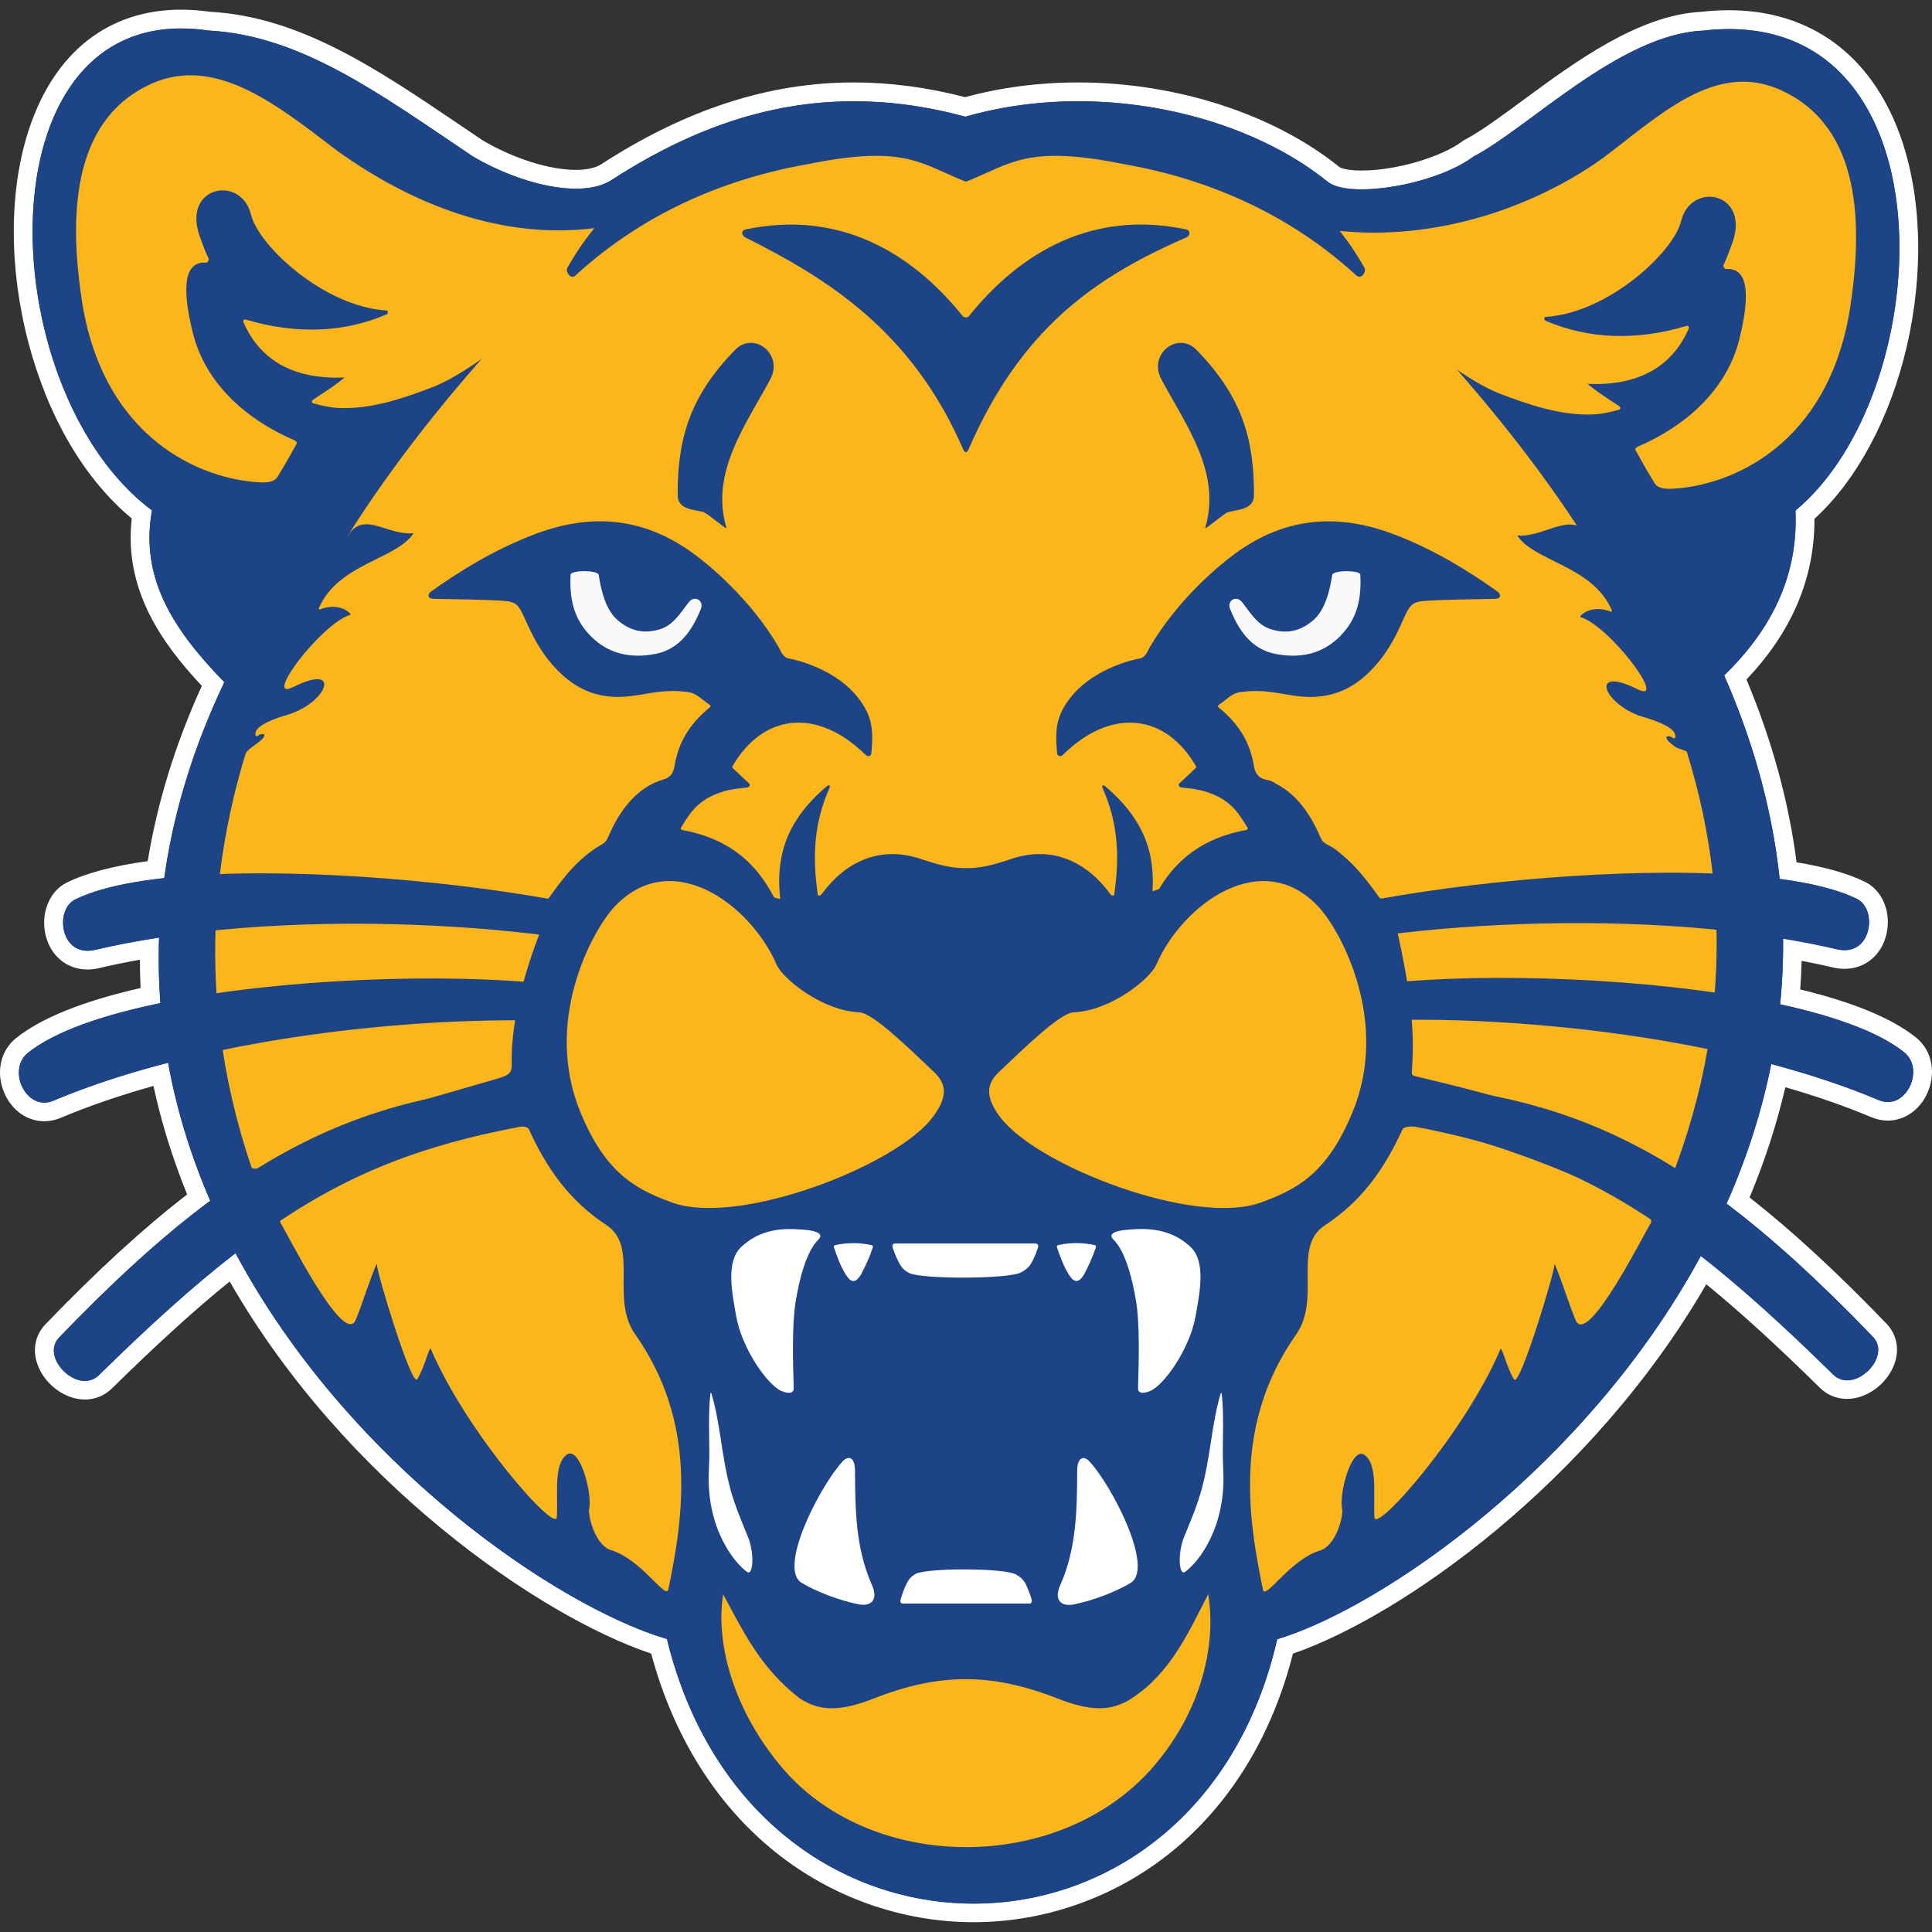
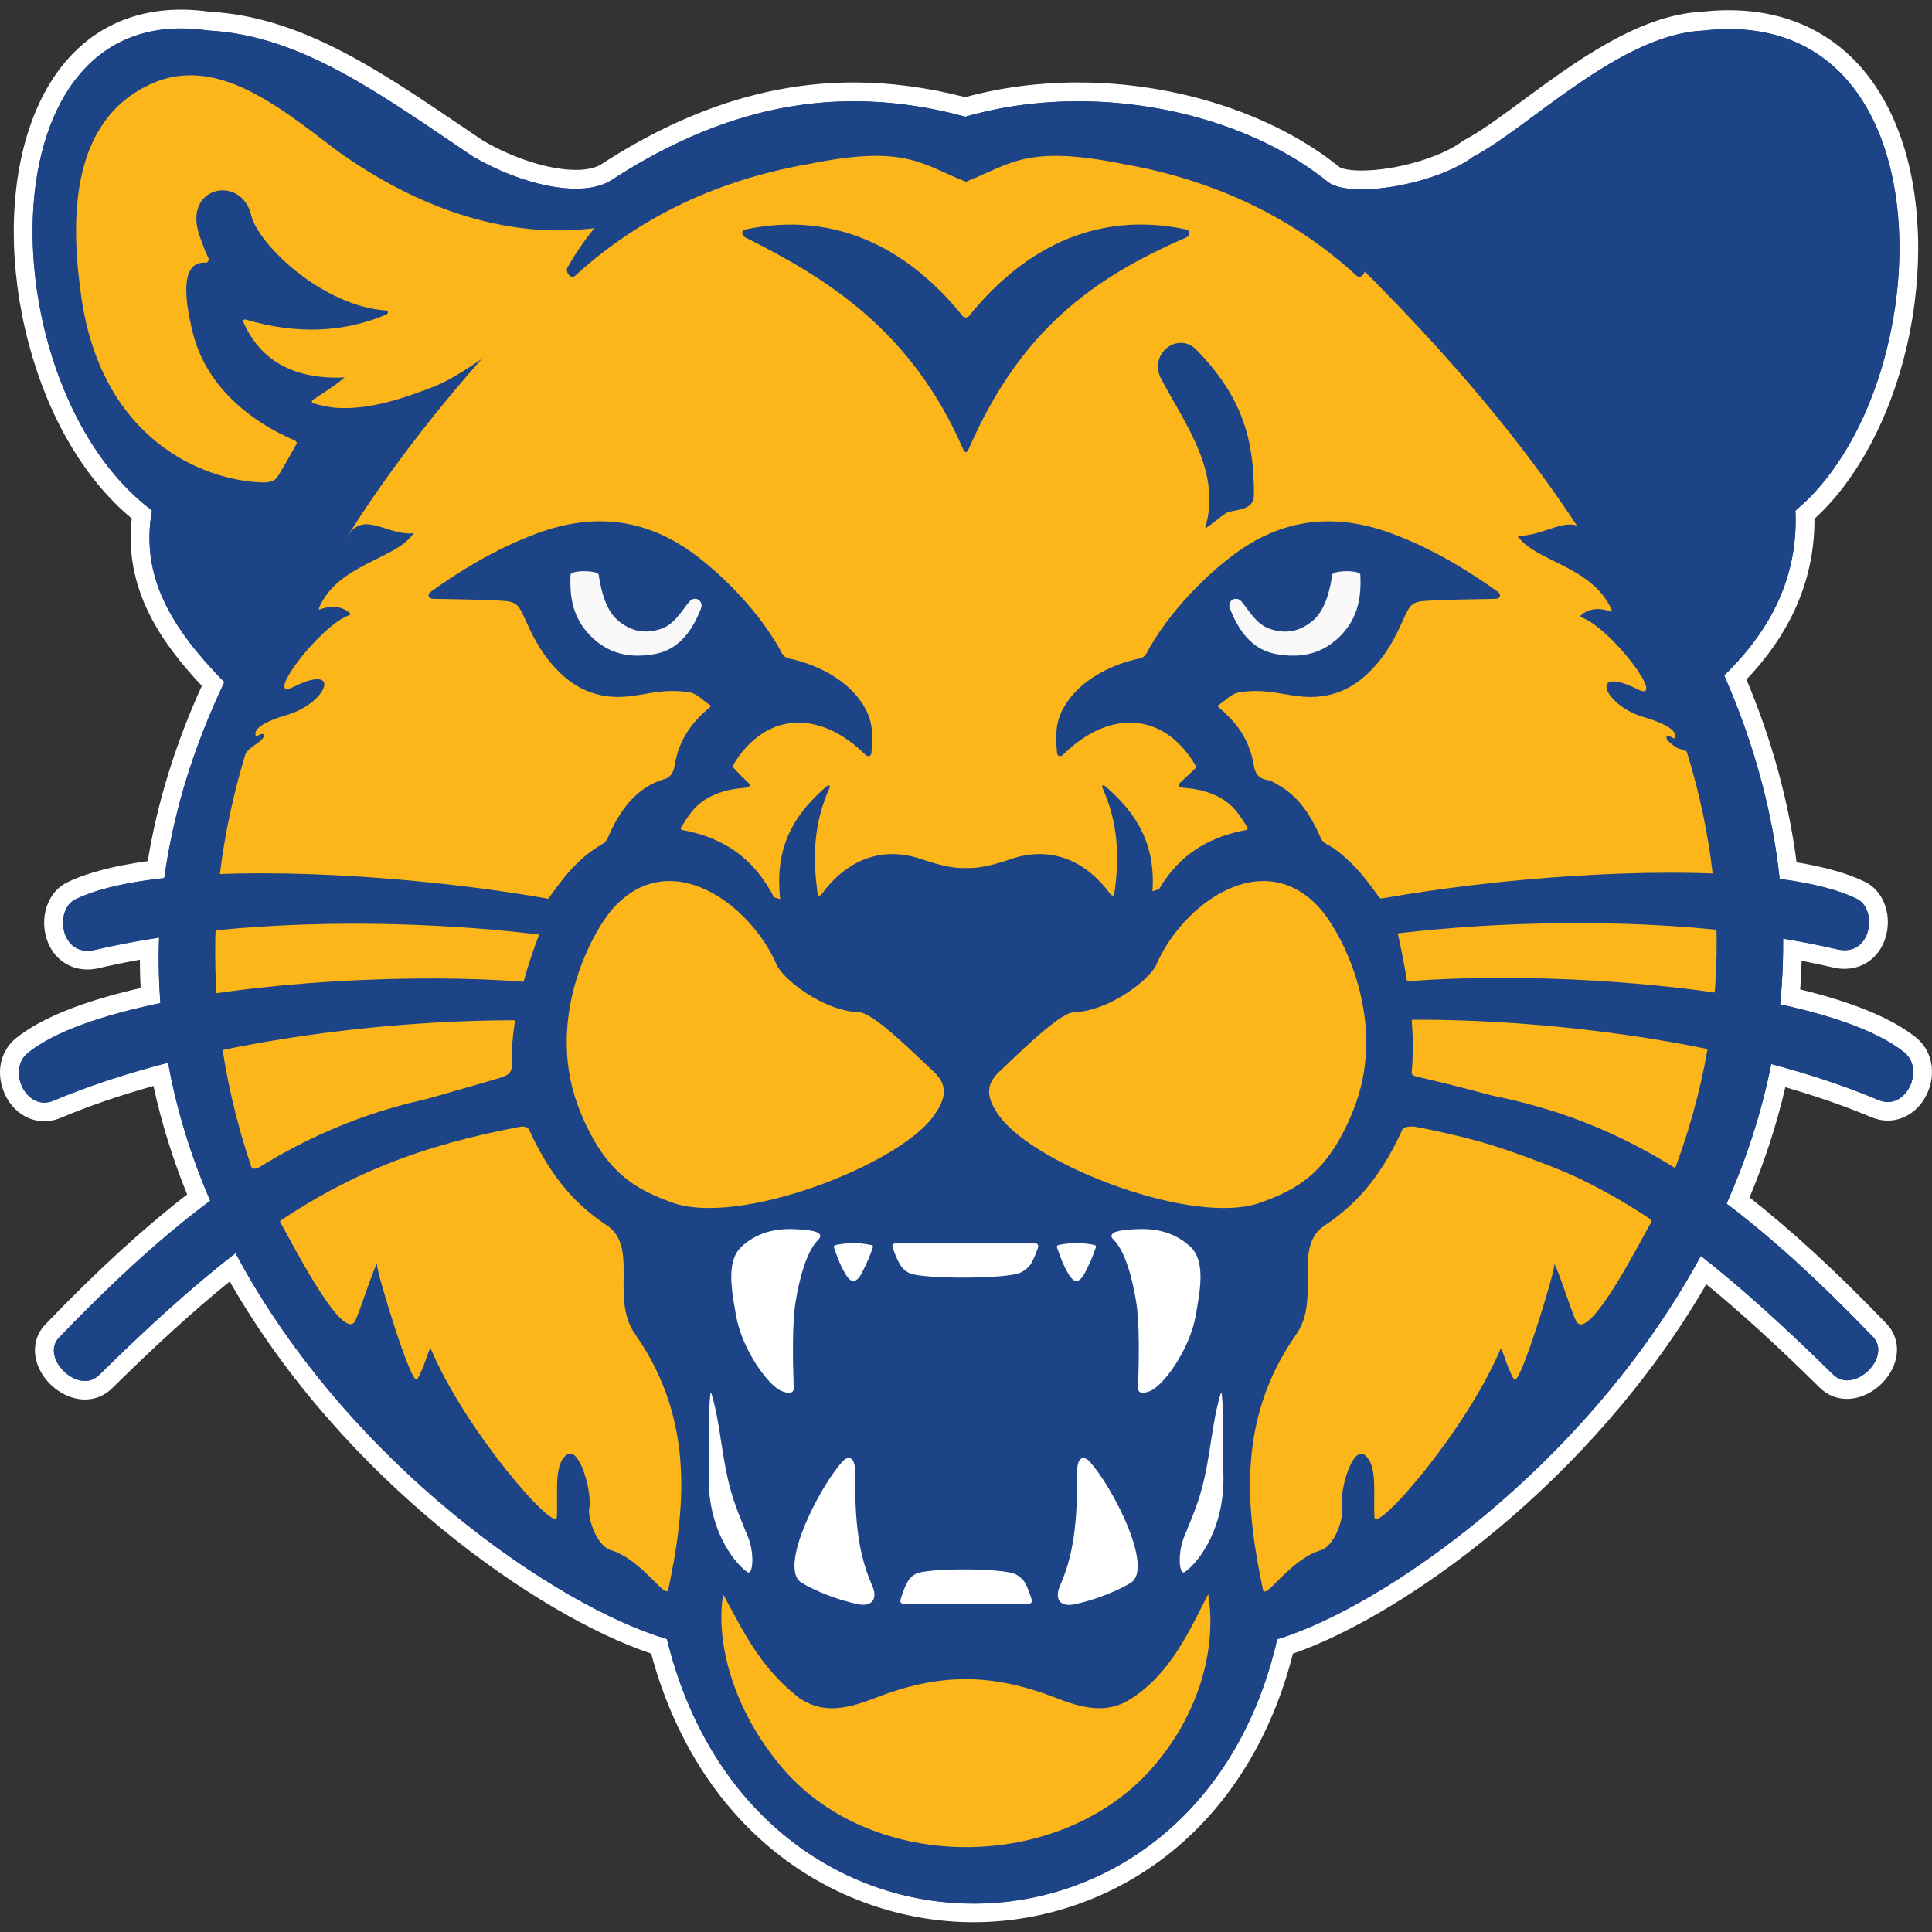
<svg xmlns="http://www.w3.org/2000/svg" width="200" height="200" viewBox="0 0 200 200" fill="none">
  <rect x="0" y="0" width="200" height="200" fill="#333333" stroke="none" />
  <g clip-path="url(#clip0_10_304321)">
    <path d="M100.794 198.021C85.261 198.021 72.529 187.212 68.225 170.432C56.627 166.763 35.836 152.459 24.073 131.192C20.211 134.248 16.005 138.04 10.931 143.028C10.342 143.607 9.602 143.914 8.789 143.914C7.235 143.914 5.56 142.726 4.889 141.149C4.358 139.903 4.548 138.672 5.414 137.772C10.946 132.024 15.912 127.503 20.567 123.98C18.809 119.79 17.49 115.502 16.637 111.215C12.703 112.271 9.095 113.487 5.911 114.835C5.473 115.02 5.03 115.113 4.587 115.113C3.111 115.113 1.792 114.076 1.227 112.475C0.662 110.859 1.076 109.195 2.279 108.231C4.874 106.153 9.344 104.416 15.571 103.068C15.469 101.452 15.43 99.827 15.459 98.211C13.531 98.532 11.681 98.902 9.943 99.306C9.621 99.374 9.329 99.403 9.052 99.403C7.391 99.403 6.062 98.289 5.658 96.556C5.298 94.999 5.765 93.013 7.362 92.235C9.402 91.232 12.353 90.487 16.136 90.025C17.1 83.625 19.087 77.172 22.047 70.816C14.588 63.01 14.013 57.565 14.665 53.262C3.803 44.658 0.019 25.406 3.939 13.633C6.447 6.114 11.705 1.973 18.751 1.973C19.681 1.973 20.654 2.046 21.643 2.187C30.704 2.654 38.29 7.798 47.074 13.75C47.862 14.285 48.661 14.825 49.464 15.366C52.824 17.337 56.705 18.558 59.607 18.558C60.897 18.558 61.934 18.325 62.689 17.872C71.346 12.251 79.76 9.506 88.387 9.506C92.132 9.506 96.012 10.032 99.917 11.064C103.623 10.027 107.557 9.501 111.608 9.501C121.545 9.501 131.43 12.699 138.047 18.052C138.212 18.183 138.908 18.622 140.944 18.622C144.24 18.622 149.26 17.419 151.952 15.409L152.016 15.361L152.084 15.327C153.783 14.446 155.94 12.85 158.229 11.161C163.463 7.297 169.968 2.493 176.171 2.192C177.125 2.08 178.065 2.026 178.966 2.026C186.927 2.026 192.891 6.392 195.759 14.315C200.292 26.846 196.037 45.247 186.834 53.282C186.985 59.482 184.56 65.147 179.628 70.125C182.467 76.729 184.302 83.45 185.091 90.113C188.28 90.58 190.812 91.266 192.623 92.157C194.216 92.935 194.688 94.921 194.328 96.478C193.928 98.206 192.594 99.32 190.934 99.32C190.656 99.32 190.364 99.291 190.072 99.233C188.626 98.892 187.112 98.581 185.539 98.303C185.524 99.934 185.447 101.569 185.31 103.189C191.075 104.513 195.243 106.182 197.712 108.158C198.919 109.122 199.333 110.786 198.763 112.402C198.198 114.003 196.884 115.04 195.409 115.04C194.965 115.04 194.522 114.947 194.084 114.762C191.099 113.502 187.74 112.353 184.083 111.341C183.143 115.692 181.741 120.033 179.91 124.277C184.414 127.737 189.22 132.136 194.571 137.704C195.438 138.604 195.633 139.835 195.097 141.081C194.425 142.658 192.745 143.845 191.192 143.845C190.379 143.845 189.639 143.539 189.05 142.96C184.166 138.161 180.095 134.482 176.337 131.47C164.485 152.615 144.211 166.802 133.007 170.432C130.948 178.963 126.682 186.049 120.65 190.945C115.031 195.505 107.971 198.016 100.769 198.016L100.794 198.021Z" fill="#1D4487" />
    <path d="M18.75 2.947C19.642 2.947 20.576 3.015 21.55 3.161C31.181 3.643 39.405 9.779 48.953 16.194C52.395 18.218 56.437 19.537 59.611 19.537C61.018 19.537 62.26 19.279 63.2 18.71C71.073 13.595 79.272 10.485 88.397 10.485C92.078 10.485 95.915 10.991 99.936 12.081C103.744 10.991 107.703 10.485 111.622 10.485C121.477 10.485 131.098 13.682 137.452 18.822C138.119 19.357 139.395 19.605 140.963 19.605C144.585 19.605 149.761 18.286 152.556 16.199C158.199 13.269 167.665 3.57 176.273 3.175C177.213 3.068 178.118 3.015 178.985 3.015C202.186 3.015 200.375 40.804 185.865 52.864C186.172 59.58 183.406 65.152 178.488 69.922C181.692 77.207 183.508 84.249 184.229 90.994C187.511 91.427 190.267 92.099 192.214 93.053C194.254 94.05 193.85 98.372 190.953 98.372C190.744 98.372 190.52 98.348 190.286 98.304C188.441 97.871 186.532 97.496 184.584 97.175C184.604 99.482 184.502 101.75 184.278 103.974C189.882 105.195 194.498 106.84 197.117 108.938C199.075 110.505 197.706 114.087 195.423 114.087C195.121 114.087 194.805 114.023 194.478 113.887C191.016 112.427 187.258 111.191 183.357 110.154C182.345 115.225 180.753 120.053 178.732 124.613C183.479 128.195 188.416 132.711 193.889 138.405C195.491 140.074 193.271 142.902 191.216 142.902C190.7 142.902 190.189 142.722 189.76 142.294C184.677 137.296 180.241 133.286 176.069 130.02C164.217 151.881 143.018 166.442 132.218 169.698C128.05 187.919 114.456 197.068 100.803 197.068C87.15 197.068 73.507 187.967 69.043 169.678C57.742 166.345 36.074 151.628 24.384 129.733C20.084 133.057 15.512 137.179 10.254 142.352C9.821 142.775 9.314 142.96 8.798 142.96C6.748 142.96 4.523 140.133 6.125 138.464C11.788 132.58 16.871 127.952 21.769 124.316C19.817 119.805 18.312 115.031 17.407 110.023C13.239 111.098 9.217 112.398 5.536 113.95C5.21 114.087 4.893 114.15 4.591 114.15C2.308 114.15 0.935 110.563 2.897 109.001C5.653 106.791 10.614 105.088 16.613 103.852C16.442 101.628 16.394 99.37 16.477 97.068C14.169 97.423 11.909 97.851 9.733 98.362C9.499 98.411 9.275 98.43 9.066 98.43C6.169 98.43 5.765 94.109 7.805 93.111C9.986 92.041 13.19 91.325 17.012 90.907C17.913 84.4 19.899 77.621 23.23 70.622C17.733 65.006 14.514 59.677 15.736 52.844C-0.414 40.761 -2.07 2.942 18.75 2.947ZM18.746 1C11.252 1 5.662 5.375 3.019 13.327C0.92 19.625 0.896 27.698 2.946 35.48C4.986 43.213 8.759 49.623 13.638 53.672C12.81 60.957 16.657 66.496 20.893 71.002C18.156 77.007 16.277 83.096 15.293 89.145C11.744 89.632 8.939 90.371 6.933 91.354C5.127 92.235 4.192 94.513 4.713 96.766C5.219 98.951 6.924 100.363 9.056 100.363C9.397 100.363 9.752 100.324 10.113 100.251H10.142L10.171 100.236C11.539 99.915 12.981 99.618 14.48 99.35C14.48 100.328 14.509 101.307 14.553 102.28C8.594 103.638 4.265 105.38 1.67 107.458C0.136 108.685 -0.399 110.772 0.307 112.782C1.008 114.782 2.688 116.072 4.582 116.072C5.156 116.072 5.726 115.955 6.281 115.722C9.158 114.505 12.382 113.4 15.887 112.417C16.701 116.189 17.869 119.956 19.374 123.65C14.85 127.139 10.04 131.548 4.708 137.086C3.574 138.264 3.306 139.924 3.988 141.52C4.815 143.467 6.836 144.878 8.784 144.878C9.855 144.878 10.833 144.474 11.608 143.71C16.267 139.125 20.192 135.563 23.78 132.658C35.592 153.297 55.75 167.269 67.411 171.182C69.7 179.713 74.126 186.799 80.256 191.719C86.089 196.406 93.383 198.985 100.789 198.985C108.194 198.985 115.488 196.396 121.282 191.695C127.359 186.765 131.687 179.689 133.844 171.182C145.116 167.299 164.763 153.443 176.633 132.945C180.12 135.797 183.908 139.247 188.382 143.651C189.156 144.416 190.13 144.815 191.206 144.815C193.159 144.815 195.175 143.403 196.007 141.457C196.689 139.86 196.416 138.201 195.287 137.023C190.135 131.67 185.48 127.382 181.113 123.961C182.686 120.209 183.927 116.388 184.818 112.549C188.051 113.478 191.031 114.52 193.714 115.649C194.274 115.882 194.844 116.004 195.418 116.004C197.312 116.004 198.992 114.714 199.693 112.714C200.399 110.704 199.863 108.616 198.33 107.39C195.871 105.419 191.844 103.755 186.357 102.426C186.43 101.443 186.479 100.45 186.503 99.462C187.652 99.681 188.767 99.92 189.828 100.168H189.858L189.887 100.183C190.242 100.256 190.598 100.294 190.943 100.294C193.076 100.294 194.78 98.883 195.287 96.698C195.808 94.445 194.873 92.167 193.061 91.286C191.309 90.425 188.928 89.748 185.982 89.267C185.164 82.95 183.421 76.599 180.792 70.34C185.5 65.4 187.861 59.814 187.832 53.711C192.214 49.715 195.676 43.267 197.395 35.836C199.182 28.122 198.924 20.155 196.689 13.984C193.67 5.653 187.379 1.058 178.975 1.058C178.045 1.058 177.081 1.117 176.103 1.224C169.617 1.555 162.99 6.446 157.659 10.378C155.404 12.042 153.272 13.614 151.646 14.461L151.504 14.534L151.378 14.632C149.148 16.296 144.473 17.654 140.953 17.654C139.468 17.654 138.796 17.396 138.665 17.298C131.882 11.814 121.769 8.534 111.617 8.534C107.571 8.534 103.637 9.045 99.917 10.057C96.012 9.045 92.141 8.534 88.392 8.534C79.579 8.534 71 11.317 62.163 17.05C61.574 17.401 60.687 17.586 59.606 17.586C56.88 17.586 53.194 16.422 49.985 14.544C49.187 14.009 48.398 13.473 47.619 12.943C39.098 7.171 31.05 1.72 21.74 1.219C20.722 1.073 19.715 1 18.75 1H18.746Z" fill="white" />
    <path d="M63.195 18.704C60.132 20.564 53.919 19.113 48.948 16.193C39.4 9.779 31.176 3.642 21.545 3.16C-2.181 -0.339 -1.105 40.244 15.727 52.834C14.505 59.667 17.723 64.996 23.22 70.612C-1.918 123.415 49.323 163.843 69.038 169.663C77.972 206.29 123.882 206.066 132.213 169.683C151.139 163.969 202.055 123.552 178.484 69.911C183.401 65.142 186.167 59.57 185.86 52.854C200.91 40.342 202.298 0.138 176.263 3.17C167.655 3.564 158.19 13.264 152.546 16.193C148.549 19.181 139.658 20.598 137.443 18.816C128.562 11.633 113.302 8.246 99.932 12.076C85.948 8.295 74.248 11.526 63.195 18.704Z" fill="#1D4487" />
-     <path d="M155.034 40.662C158.277 41.917 161.588 43.042 164.962 42.901C165.824 42.861 166.744 42.652 167.572 42.423C167.767 42.37 167.796 42.166 167.606 42.044C166.53 41.328 165.479 40.672 164.514 39.878C164.329 39.727 164.295 39.742 164.412 39.742C169.393 39.937 172.977 38.141 174.778 34.102C174.91 33.81 174.788 33.678 174.525 33.756C169.413 35.279 164.461 35.119 160.025 33.216C159.748 33.089 159.889 32.812 160.001 32.807C166.535 32.389 173.254 26.072 174.024 22.898C175.036 18.742 181.089 19.886 179.389 24.981C179.107 25.75 178.82 26.617 178.416 27.434C178.357 27.546 178.518 27.863 178.669 27.853C181.322 27.643 180.982 31.405 180.037 35.182C178.844 39.898 175.134 43.81 169.569 46.224C169.369 46.307 169.247 46.492 169.291 46.565C169.914 47.694 170.479 48.716 171.287 50.025C171.575 50.488 172.173 50.639 173.084 50.595C179.141 50.303 189.234 46.156 191.518 31.931C192.628 24.582 193.144 13.915 185.057 9.676C178.08 5.948 172.305 11.52 165.985 16.328C157.401 22.47 146.28 25.249 136.693 23.633C132.579 22.903 148.086 37.864 155.034 40.657V40.662Z" fill="#FCB61A" />
    <path d="M44.99 39.997C41.747 41.252 38.436 42.377 35.062 42.235C34.2 42.197 33.28 41.987 32.447 41.758C32.252 41.705 32.223 41.501 32.413 41.379C33.489 40.663 34.541 40.007 35.505 39.213C35.69 39.062 35.724 39.072 35.607 39.082C30.626 39.276 27.043 37.481 25.241 33.441C25.11 33.149 25.231 33.018 25.494 33.096C30.607 34.614 35.558 34.459 39.994 32.556C40.272 32.429 40.13 32.152 40.019 32.147C33.484 31.728 26.765 25.411 25.991 22.238C24.978 18.082 18.926 19.226 20.625 24.321C20.907 25.09 21.195 25.956 21.599 26.774C21.657 26.886 21.497 27.202 21.346 27.193C18.692 26.983 19.033 30.745 19.978 34.522C21.171 39.238 24.881 43.15 30.446 45.564C30.646 45.647 30.767 45.832 30.724 45.905C30.1 47.034 29.535 48.056 28.727 49.365C28.44 49.827 27.841 49.983 26.93 49.934C20.869 49.642 10.78 45.496 8.496 31.271C7.386 23.922 6.87 13.255 14.958 9.016C21.935 5.288 28.63 10.831 34.945 15.639C43.529 21.781 53.155 25.056 62.747 23.44C66.861 22.71 51.933 37.203 44.98 39.997H44.99Z" fill="#FCB61A" />
    <path d="M26.01 120.767C26.137 121.162 26.804 120.952 27.237 120.699C35.3 115.959 43.276 114.081 51.212 111.74C52.556 111.341 52.994 111.209 52.975 110.182C52.824 104.61 55.224 97.481 57.537 92.813C58.925 90.015 60.498 89.081 61.9 88.127C62.552 87.679 63.395 87.309 63.828 85.353C63.901 85.037 64.315 84.808 64.617 84.365C65.517 83.051 66.798 81.596 68.741 81.07C70.382 80.501 70.679 76.948 69.817 78.54C57.094 101.69 142.852 99.821 129.36 77.727C129.443 77.727 129.448 77.77 129.399 77.839C129.161 78.209 129.565 80.778 131.225 80.763C132.267 80.749 135.641 84.258 135.933 85.674C136.123 86.589 136.902 87.212 137.754 87.63C138.709 88.102 140.822 90.195 141.83 92.054C142.278 92.847 143.159 93.349 143.821 92.867C143.743 92.896 143.841 92.852 143.85 92.901C145.277 99.057 146.655 105.009 146.149 110.942C146.119 111.224 146.231 111.336 146.514 111.409C155.667 113.575 164.734 115.993 172.841 121.035C173.177 121.249 173.362 121.064 173.488 120.729C187.185 83.474 165.454 51.515 138.485 25.357C124.467 11.764 75.601 11.482 61.52 25.026C34.443 51.106 13.448 83.513 26.005 120.763L26.01 120.767Z" fill="#FCB61A" />
    <path d="M36.23 55.146C37.837 53.049 40.155 55.409 42.721 55.205C42.794 55.2 42.779 55.253 42.74 55.307C40.9 57.915 35.023 58.387 33.041 62.889C32.953 63.069 33.056 63.132 33.173 63.069C34.512 62.573 35.563 62.879 36.196 63.454C36.26 63.522 36.308 63.619 36.24 63.653C33.212 64.588 27.086 72.754 30.383 71.109C35.378 68.612 33.947 72.647 29.901 73.951C26.327 74.973 26.429 75.796 26.444 76.063C26.453 76.214 26.575 76.258 26.687 76.165C27.169 75.791 28.104 75.946 26.337 77.153C26.147 77.28 25.523 77.723 25.295 78.18C27.325 68.315 30.709 62.344 36.225 55.151L36.23 55.146Z" fill="#1D4487" />
    <path d="M164.183 55.118C162.577 53.02 159.723 55.638 157.153 55.439C157.08 55.434 157.094 55.487 157.133 55.536C158.974 58.145 164.851 58.617 166.832 63.118C166.92 63.298 166.818 63.367 166.696 63.298C165.357 62.802 164.305 63.109 163.672 63.683C163.609 63.751 163.56 63.848 163.628 63.883C166.657 64.822 172.782 72.983 169.486 71.338C164.49 68.842 165.922 72.871 169.968 74.18C173.542 75.202 173.439 76.025 173.425 76.293C173.42 76.443 173.293 76.482 173.181 76.395C172.699 76.02 171.769 76.176 173.532 77.383C173.722 77.509 174.978 77.782 175.207 78.239C172.159 63.435 165.371 55.332 164.183 55.118Z" fill="#1D4487" />
    <path d="M29.039 126.593C27.739 124.403 53.808 114.617 54.767 116.943C56.612 120.963 58.92 124.287 62.796 126.832C66.219 129.114 63.069 134.453 65.82 138.22C72.154 147.311 70.781 156.864 69.184 164.548C68.931 165.658 66.404 161.371 63.146 160.436C61.851 159.959 60.984 157.648 60.965 156.309C61.394 154.771 60.04 149.661 58.681 150.576C57.284 151.608 57.781 154.528 57.644 157.044C57.571 158.801 48.276 148.304 44.59 139.621C44.454 139.344 43.875 141.758 43.183 142.78C42.609 143.612 38.991 131.669 39.04 131.003C39.113 129.888 37.141 136.166 36.727 136.809C35.354 138.945 29.74 127.698 29.039 126.589V126.593Z" fill="#FCB61A" />
    <path d="M170.888 126.613C172.188 124.423 146.119 114.637 145.16 116.968C143.315 120.988 141.007 124.311 137.131 126.857C133.708 129.139 136.859 134.478 134.108 138.245C127.773 147.336 129.146 156.889 130.743 164.573C130.996 165.683 133.523 161.395 136.781 160.461C138.076 159.984 138.942 157.672 138.962 156.334C138.533 154.796 139.887 149.686 141.245 150.601C142.643 151.633 142.146 154.553 142.283 157.069C142.356 158.826 151.651 148.328 155.336 139.646C155.473 139.369 156.052 141.783 156.744 142.805C157.318 143.637 160.936 131.694 160.887 131.027C160.814 129.913 162.786 136.191 163.2 136.833C164.573 138.97 170.187 127.723 170.888 126.613Z" fill="#FCB61A" />
    <path d="M74.861 165.029C74.043 170.1 75.923 177.181 81.191 183.255C90.505 193.864 109.426 193.864 119.052 183.274C124.511 177.181 125.913 170.095 125.075 165.029C123.026 168.991 121.205 173.166 117.158 175.809C115.06 177.176 112.917 177.186 109.426 175.809C102.673 173.166 97.244 173.166 90.505 175.809C86.995 177.186 84.886 177.186 82.778 175.809C78.718 172.67 76.999 168.986 74.856 165.034L74.861 165.029Z" fill="#FCB61A" />
    <path d="M84.682 128.36C83.475 129.567 82.734 132.443 82.364 134.75C81.989 137.081 82.072 140.775 82.165 143.68C82.184 144.225 81.702 144.327 80.909 144.001C79.482 143.407 76.814 139.655 76.21 136.258C75.772 133.776 75.124 130.618 76.716 129.099C78.323 127.576 80.266 127.158 82.223 127.24C83.265 127.284 85.67 127.386 84.687 128.36H84.682Z" fill="white" />
    <path d="M115.294 128.35C116.501 129.557 117.241 132.433 117.611 134.74C117.986 137.071 117.903 140.765 117.811 143.675C117.791 144.22 118.273 144.322 119.067 143.996C120.494 143.403 123.162 139.65 123.766 136.253C124.204 133.771 124.851 130.613 123.259 129.095C121.652 127.571 119.71 127.158 117.752 127.236C116.71 127.279 114.305 127.382 115.289 128.355L115.294 128.35Z" fill="white" />
    <path d="M90.238 128.891C90.335 128.915 90.398 129.042 90.359 129.12C90.028 130.122 89.629 130.998 89.113 131.972C88.572 132.828 88.11 132.828 87.569 131.967C86.971 131.003 86.678 130.112 86.323 129.125C86.294 129.042 86.357 128.915 86.45 128.896C87.715 128.623 88.972 128.623 90.233 128.896L90.238 128.891Z" fill="white" />
    <path d="M113.326 128.89C113.424 128.914 113.487 129.036 113.448 129.119C113.117 130.116 112.718 130.997 112.202 131.966C111.661 132.822 111.199 132.822 110.658 131.961C110.059 130.997 109.767 130.107 109.412 129.119C109.383 129.036 109.446 128.909 109.538 128.89C110.804 128.617 112.06 128.617 113.322 128.89H113.326Z" fill="white" />
    <path d="M107.187 128.725H92.648C92.409 128.725 92.346 128.948 92.409 129.143C92.579 129.659 92.789 130.204 93.067 130.725C93.325 131.202 93.563 131.503 94.147 131.795C95.418 132.423 104.314 132.423 105.663 131.732C106.111 131.503 106.524 131.202 106.787 130.715C107.065 130.209 107.284 129.664 107.454 129.143C107.518 128.953 107.454 128.725 107.187 128.725Z" fill="white" />
    <path d="M106.554 165.999H93.446C93.227 165.999 93.174 165.775 93.227 165.58C93.383 165.065 93.568 164.519 93.821 163.999C94.05 163.522 94.269 163.22 94.795 162.928C95.939 162.3 103.958 162.3 105.181 162.991C105.585 163.22 105.96 163.522 106.193 164.008C106.442 164.515 106.641 165.06 106.797 165.58C106.851 165.77 106.797 165.999 106.554 165.999Z" fill="white" />
    <path d="M77.344 162.734C75.879 161.673 73.064 158.023 73.386 152.144C73.532 149.404 73.245 146.869 73.546 144.236C73.551 144.192 73.624 144.192 73.639 144.236C74.593 147.39 74.666 150.675 75.616 154.174C76.059 155.809 76.736 157.41 77.408 159.045C78.133 160.768 77.963 163.172 77.344 162.729V162.734Z" fill="white" />
    <path d="M122.67 162.729C124.136 161.668 126.95 158.018 126.629 152.139C126.483 149.399 126.77 146.864 126.463 144.236C126.458 144.192 126.385 144.192 126.371 144.236C125.416 147.39 125.343 150.675 124.394 154.169C123.951 155.804 123.274 157.405 122.602 159.04C121.876 160.768 122.047 163.167 122.665 162.724L122.67 162.729Z" fill="white" />
    <path d="M88.884 166.076C90.233 166.334 90.953 165.555 90.238 164.022C88.582 160.245 88.529 156.308 88.509 152.264C88.504 150.707 87.759 150.712 87.243 151.266C84.838 153.88 80.529 162.319 82.968 163.842C84.487 164.767 86.927 165.691 88.879 166.076H88.884Z" fill="white" />
    <path d="M111.135 166.092C109.787 166.349 109.066 165.571 109.782 164.038C111.437 160.256 111.496 156.324 111.51 152.28C111.515 150.723 112.26 150.723 112.776 151.282C115.182 153.896 119.491 162.335 117.051 163.858C115.532 164.782 113.093 165.707 111.14 166.092H111.135Z" fill="white" />
    <path d="M71.224 97.538C66.686 92.618 20.362 86.934 7.795 93.1C5.609 94.171 6.232 99.057 9.723 98.346C31.605 93.198 61.788 96.332 69.525 99.69C70.961 100.317 72.237 98.643 71.224 97.534V97.538Z" fill="#1D4487" />
    <path d="M67.377 104.689C62.031 99.336 14.14 99.978 2.887 108.982C0.672 110.753 2.722 115.113 5.526 113.931C26.366 105.132 58.068 104.436 66.311 106.757C67.728 107.152 68.429 105.755 67.373 104.689H67.377Z" fill="#1D4487" />
    <path d="M66.735 111.935C40.9 111.716 27.656 116.062 6.12 138.449C4.114 140.537 8.107 144.45 10.249 142.337C31.298 121.644 41.333 117.712 66.842 114.748C68.736 114.529 68.76 111.95 66.735 111.935Z" fill="#1D4487" />
    <path d="M128.781 97.476C133.319 92.556 179.643 86.872 192.209 93.038C194.401 94.108 193.772 98.994 190.281 98.284C168.4 93.135 138.217 96.269 130.48 99.627C129.044 100.255 127.763 98.581 128.781 97.471V97.476Z" fill="#1D4487" />
    <path d="M132.627 104.631C137.974 99.277 185.865 99.92 197.118 108.923C199.333 110.694 197.283 115.055 194.479 113.872C173.639 105.078 141.937 104.377 133.694 106.699C132.277 107.093 131.576 105.696 132.632 104.631H132.627Z" fill="#1D4487" />
    <path d="M133.27 111.871C159.1 111.652 172.349 115.998 193.885 138.38C195.891 140.467 191.898 144.38 189.756 142.268C168.707 121.575 158.672 117.643 133.163 114.679C131.269 114.46 131.245 111.881 133.27 111.866V111.871Z" fill="#1D4487" />
    <path d="M63.424 94.07C69.379 87.412 77.714 93.632 80.402 99.876C81.02 101.306 85.101 104.635 88.957 104.796C90.374 104.849 94.254 108.675 96.665 110.952C98.072 112.276 98.072 113.629 96.548 115.658C92.755 120.7 76.492 126.963 69.622 124.501C65.785 123.119 62.684 121.44 60.093 115.152C56.203 105.759 61.267 96.508 63.429 94.075L63.424 94.07Z" fill="#FCB61A" />
    <path d="M136.673 94.07C130.719 87.412 122.383 93.632 119.695 99.876C119.077 101.306 114.996 104.635 111.14 104.796C109.723 104.849 105.843 108.675 103.433 110.952C102.025 112.276 102.025 113.629 103.549 115.658C107.342 120.7 123.605 126.963 130.475 124.501C134.312 123.119 137.413 121.44 140.004 115.152C143.894 105.759 138.83 96.508 136.669 94.075L136.673 94.07Z" fill="#FCB61A" />
    <g opacity="0.69">
      <path d="M89.205 128.895H89.132V128.977H89.205V128.895Z" fill="#FF00FF" />
    </g>
    <g opacity="0.69">
      <path d="M85.091 128.895H85.018V128.977H85.091V128.895Z" fill="#FF00FF" />
    </g>
    <g opacity="0.57">
      <path d="M84.429 81.416H84.093V81.523H84.429V81.416Z" fill="#FFFF00" />
    </g>
    <path d="M119.087 66.884C118.765 67.429 118.648 68.023 117.957 68.174C117.382 68.256 112.835 69.254 110.502 72.636C109.47 74.14 109.178 75.352 109.426 77.955C109.47 78.316 109.811 78.359 110.03 78.145C115.011 73.23 120.654 73.843 123.814 79.333C123.887 79.454 123.78 79.503 123.517 79.756C123.337 79.931 122.31 80.905 122.086 81.104C121.925 81.25 122.052 81.493 122.354 81.532C123.211 81.62 124.004 81.693 124.813 81.956C127.174 82.681 128.07 83.917 129.029 85.499C129.117 85.635 129.302 85.869 128.976 85.927C121.448 87.304 119.651 92.677 118.376 95.183C118.327 95.266 118.483 95.432 118.58 95.354C121.721 92.813 125.046 91.402 128.581 90.925C132.929 90.336 137.657 91.251 142.662 93.29C142.916 93.392 143.013 93.217 142.93 93.11C141.396 90.974 139.872 88.852 137.258 87.368C136.815 87.11 136.708 86.691 136.513 86.282C135.261 83.499 133.45 81.401 130.884 80.671C130.29 80.496 129.935 80.082 129.803 79.274C129.424 76.997 128.391 75.07 126.19 73.259C125.967 73.074 126.108 73.006 126.322 72.86C127.077 72.344 127.525 71.755 128.455 71.638C130.874 71.342 132.004 71.746 134.263 72.057C138.022 72.553 140.466 71.025 142.287 69.006C143.894 67.229 144.654 65.497 145.457 63.721C145.978 62.572 146.343 62.29 147.439 62.212C149.82 62.046 152.313 62.056 154.747 61.993C155.487 61.968 155.327 61.458 155.059 61.268C152.211 59.228 148.437 56.844 144.074 55.228C137.939 52.955 132.944 53.953 128.781 56.669C126.059 58.445 121.765 62.334 119.087 66.903V66.884Z" fill="#1D4487" />
    <path d="M128.552 62.306C127.977 61.6 126.999 62.16 127.33 63.021C128.455 65.868 129.979 67.279 132.014 67.688C134.677 68.209 136.97 67.669 138.796 65.79C140.583 63.941 140.934 61.858 140.822 59.493C140.807 59.011 138.003 59.001 137.91 59.517C137.487 62.359 136.673 63.595 135.909 64.243C134.697 65.26 133.28 65.712 131.473 65.109C130.125 64.656 129.438 63.406 128.557 62.311L128.552 62.306Z" fill="#F9F9F9" />
-     <path d="M80.548 66.885C80.87 67.43 80.986 68.024 81.678 68.174C82.252 68.257 86.8 69.255 89.132 72.637C90.165 74.141 90.457 75.353 90.208 77.956C90.165 78.317 89.824 78.36 89.605 78.146C84.624 73.231 78.985 73.844 75.82 79.334C75.752 79.455 75.855 79.504 76.117 79.757C76.298 79.932 77.325 80.906 77.549 81.105C77.71 81.251 77.578 81.495 77.281 81.533C76.424 81.621 75.63 81.694 74.822 81.957C72.461 82.682 71.565 83.918 70.606 85.5C70.518 85.636 70.333 85.87 70.659 85.928C78.187 87.305 79.983 92.678 81.259 95.184C81.308 95.267 81.152 95.433 81.055 95.355C77.914 92.814 74.588 91.403 71.054 90.926C66.706 90.337 61.978 91.252 56.972 93.291C56.719 93.393 56.622 93.218 56.705 93.111C58.243 90.975 59.767 88.848 62.377 87.364C62.82 87.106 62.927 86.687 63.122 86.278C64.373 83.495 66.185 81.397 68.751 80.667C69.345 80.492 69.7 80.078 69.832 79.27C70.211 76.993 71.243 75.066 73.444 73.255C73.668 73.07 73.527 73.002 73.313 72.856C72.558 72.34 72.11 71.751 71.185 71.635C68.76 71.338 67.636 71.742 65.376 72.053C61.617 72.554 59.173 71.021 57.352 69.002C55.745 67.225 54.986 65.493 54.182 63.717C53.666 62.568 53.296 62.286 52.201 62.208C49.82 62.042 47.327 62.052 44.892 61.989C44.152 61.965 44.313 61.454 44.581 61.264C47.429 59.225 51.203 56.84 55.565 55.224C61.7 52.952 66.691 53.949 70.859 56.665C73.585 58.441 77.875 62.33 80.553 66.899L80.548 66.885Z" fill="#1D4487" />
+     <path d="M80.548 66.885C80.87 67.43 80.986 68.024 81.678 68.174C82.252 68.257 86.8 69.255 89.132 72.637C90.165 74.141 90.457 75.353 90.208 77.956C90.165 78.317 89.824 78.36 89.605 78.146C84.624 73.231 78.985 73.844 75.82 79.334C76.298 79.932 77.325 80.906 77.549 81.105C77.71 81.251 77.578 81.495 77.281 81.533C76.424 81.621 75.63 81.694 74.822 81.957C72.461 82.682 71.565 83.918 70.606 85.5C70.518 85.636 70.333 85.87 70.659 85.928C78.187 87.305 79.983 92.678 81.259 95.184C81.308 95.267 81.152 95.433 81.055 95.355C77.914 92.814 74.588 91.403 71.054 90.926C66.706 90.337 61.978 91.252 56.972 93.291C56.719 93.393 56.622 93.218 56.705 93.111C58.243 90.975 59.767 88.848 62.377 87.364C62.82 87.106 62.927 86.687 63.122 86.278C64.373 83.495 66.185 81.397 68.751 80.667C69.345 80.492 69.7 80.078 69.832 79.27C70.211 76.993 71.243 75.066 73.444 73.255C73.668 73.07 73.527 73.002 73.313 72.856C72.558 72.34 72.11 71.751 71.185 71.635C68.76 71.338 67.636 71.742 65.376 72.053C61.617 72.554 59.173 71.021 57.352 69.002C55.745 67.225 54.986 65.493 54.182 63.717C53.666 62.568 53.296 62.286 52.201 62.208C49.82 62.042 47.327 62.052 44.892 61.989C44.152 61.965 44.313 61.454 44.581 61.264C47.429 59.225 51.203 56.84 55.565 55.224C61.7 52.952 66.691 53.949 70.859 56.665C73.585 58.441 77.875 62.33 80.553 66.899L80.548 66.885Z" fill="#1D4487" />
    <path d="M71.336 62.304C71.911 61.599 72.889 62.158 72.558 63.02C71.433 65.867 69.909 67.278 67.874 67.687C65.211 68.208 62.917 67.668 61.092 65.789C59.305 63.94 58.954 61.857 59.066 59.492C59.081 59.01 61.885 59 61.978 59.511C62.401 62.353 63.215 63.589 63.979 64.237C65.191 65.254 66.608 65.706 68.419 65.103C69.768 64.65 70.455 63.399 71.336 62.304Z" fill="#F9F9F9" />
    <path d="M100.297 46.444C100.073 46.94 99.893 46.94 99.679 46.444C94.323 34.17 85.593 28.812 77.174 24.588C76.721 24.354 76.721 23.843 77.179 23.751C86.815 21.721 94.323 26.067 99.674 32.739C99.8 32.895 100.175 32.895 100.292 32.739C105.663 26.053 113.151 21.712 122.792 23.751C123.25 23.838 123.254 24.383 122.792 24.588C113.127 28.773 105.643 34.19 100.297 46.444Z" fill="#1D4487" />
    <path d="M141.216 27.663C136.849 19.969 129.623 14.771 117.407 13.915L99.985 13.881C99.737 15.463 99.761 17.112 99.985 18.816C104.684 16.952 106.262 14.951 116.316 16.986C126.78 18.816 134.667 23.249 140.403 28.515C140.953 29.002 141.508 28.057 141.216 27.658V27.663Z" fill="#1D4487" />
    <path d="M58.764 27.663C63.132 19.969 70.357 14.771 82.574 13.915L99.995 13.881C100.307 15.516 100.195 17.161 99.995 18.816C95.296 16.952 93.719 14.951 83.664 16.986C73.201 18.816 65.313 23.249 59.577 28.515C59.027 29.002 58.472 28.057 58.764 27.658V27.663Z" fill="#1D4487" />
    <path d="M100 89.86C99.124 93.763 99.469 97.666 100 101.569C100.92 101.569 111.535 101.569 112.28 100.746C115.849 96.722 119.018 94.439 119.091 94.21C119.87 89.198 118.95 85.266 114.422 81.401C114.179 81.216 114.018 81.294 114.135 81.572C115.639 84.969 115.98 88.346 115.328 92.682C115.186 92.741 115.055 92.721 114.938 92.546C112.543 89.276 109.013 87.499 104.762 88.891C103.029 89.48 101.485 89.918 100.005 89.86H100Z" fill="#1D4487" />
    <path d="M100 89.86C100.925 93.884 100.901 97.782 100 101.569C99.08 101.569 88.465 101.569 87.72 100.746C84.151 96.717 80.981 94.439 80.909 94.21C80.129 89.198 81.05 85.266 85.578 81.401C85.826 81.216 85.982 81.294 85.865 81.572C84.365 84.969 84.02 88.346 84.672 92.682C84.813 92.741 84.945 92.721 85.067 92.546C87.462 89.276 90.992 87.504 95.243 88.891C96.976 89.475 98.52 89.918 100 89.86Z" fill="#1D4487" />
    <path d="M127.125 53.019C126.721 53.136 124.676 54.917 124.759 54.654C126.473 48.916 122.743 43.977 120.211 39.246C118.833 36.643 121.945 34.248 123.853 36.215C128.771 41.232 129.803 45.743 129.813 51.204C129.832 52.785 128.148 52.727 127.12 53.019H127.125Z" fill="#1D4487" />
-     <path d="M72.836 53.02C73.24 53.137 75.285 54.918 75.202 54.65C73.488 48.913 77.218 43.973 79.75 39.242C81.128 36.639 78.016 34.245 76.108 36.211C71.19 41.228 70.158 45.739 70.148 51.2C70.129 52.782 71.813 52.723 72.841 53.015L72.836 53.02Z" fill="#1D4487" />
  </g>
  <defs>
    <clipPath id="clip0_10_304321">
      <rect width="200" height="198" fill="white" transform="translate(0 1)" />
    </clipPath>
  </defs>
</svg>